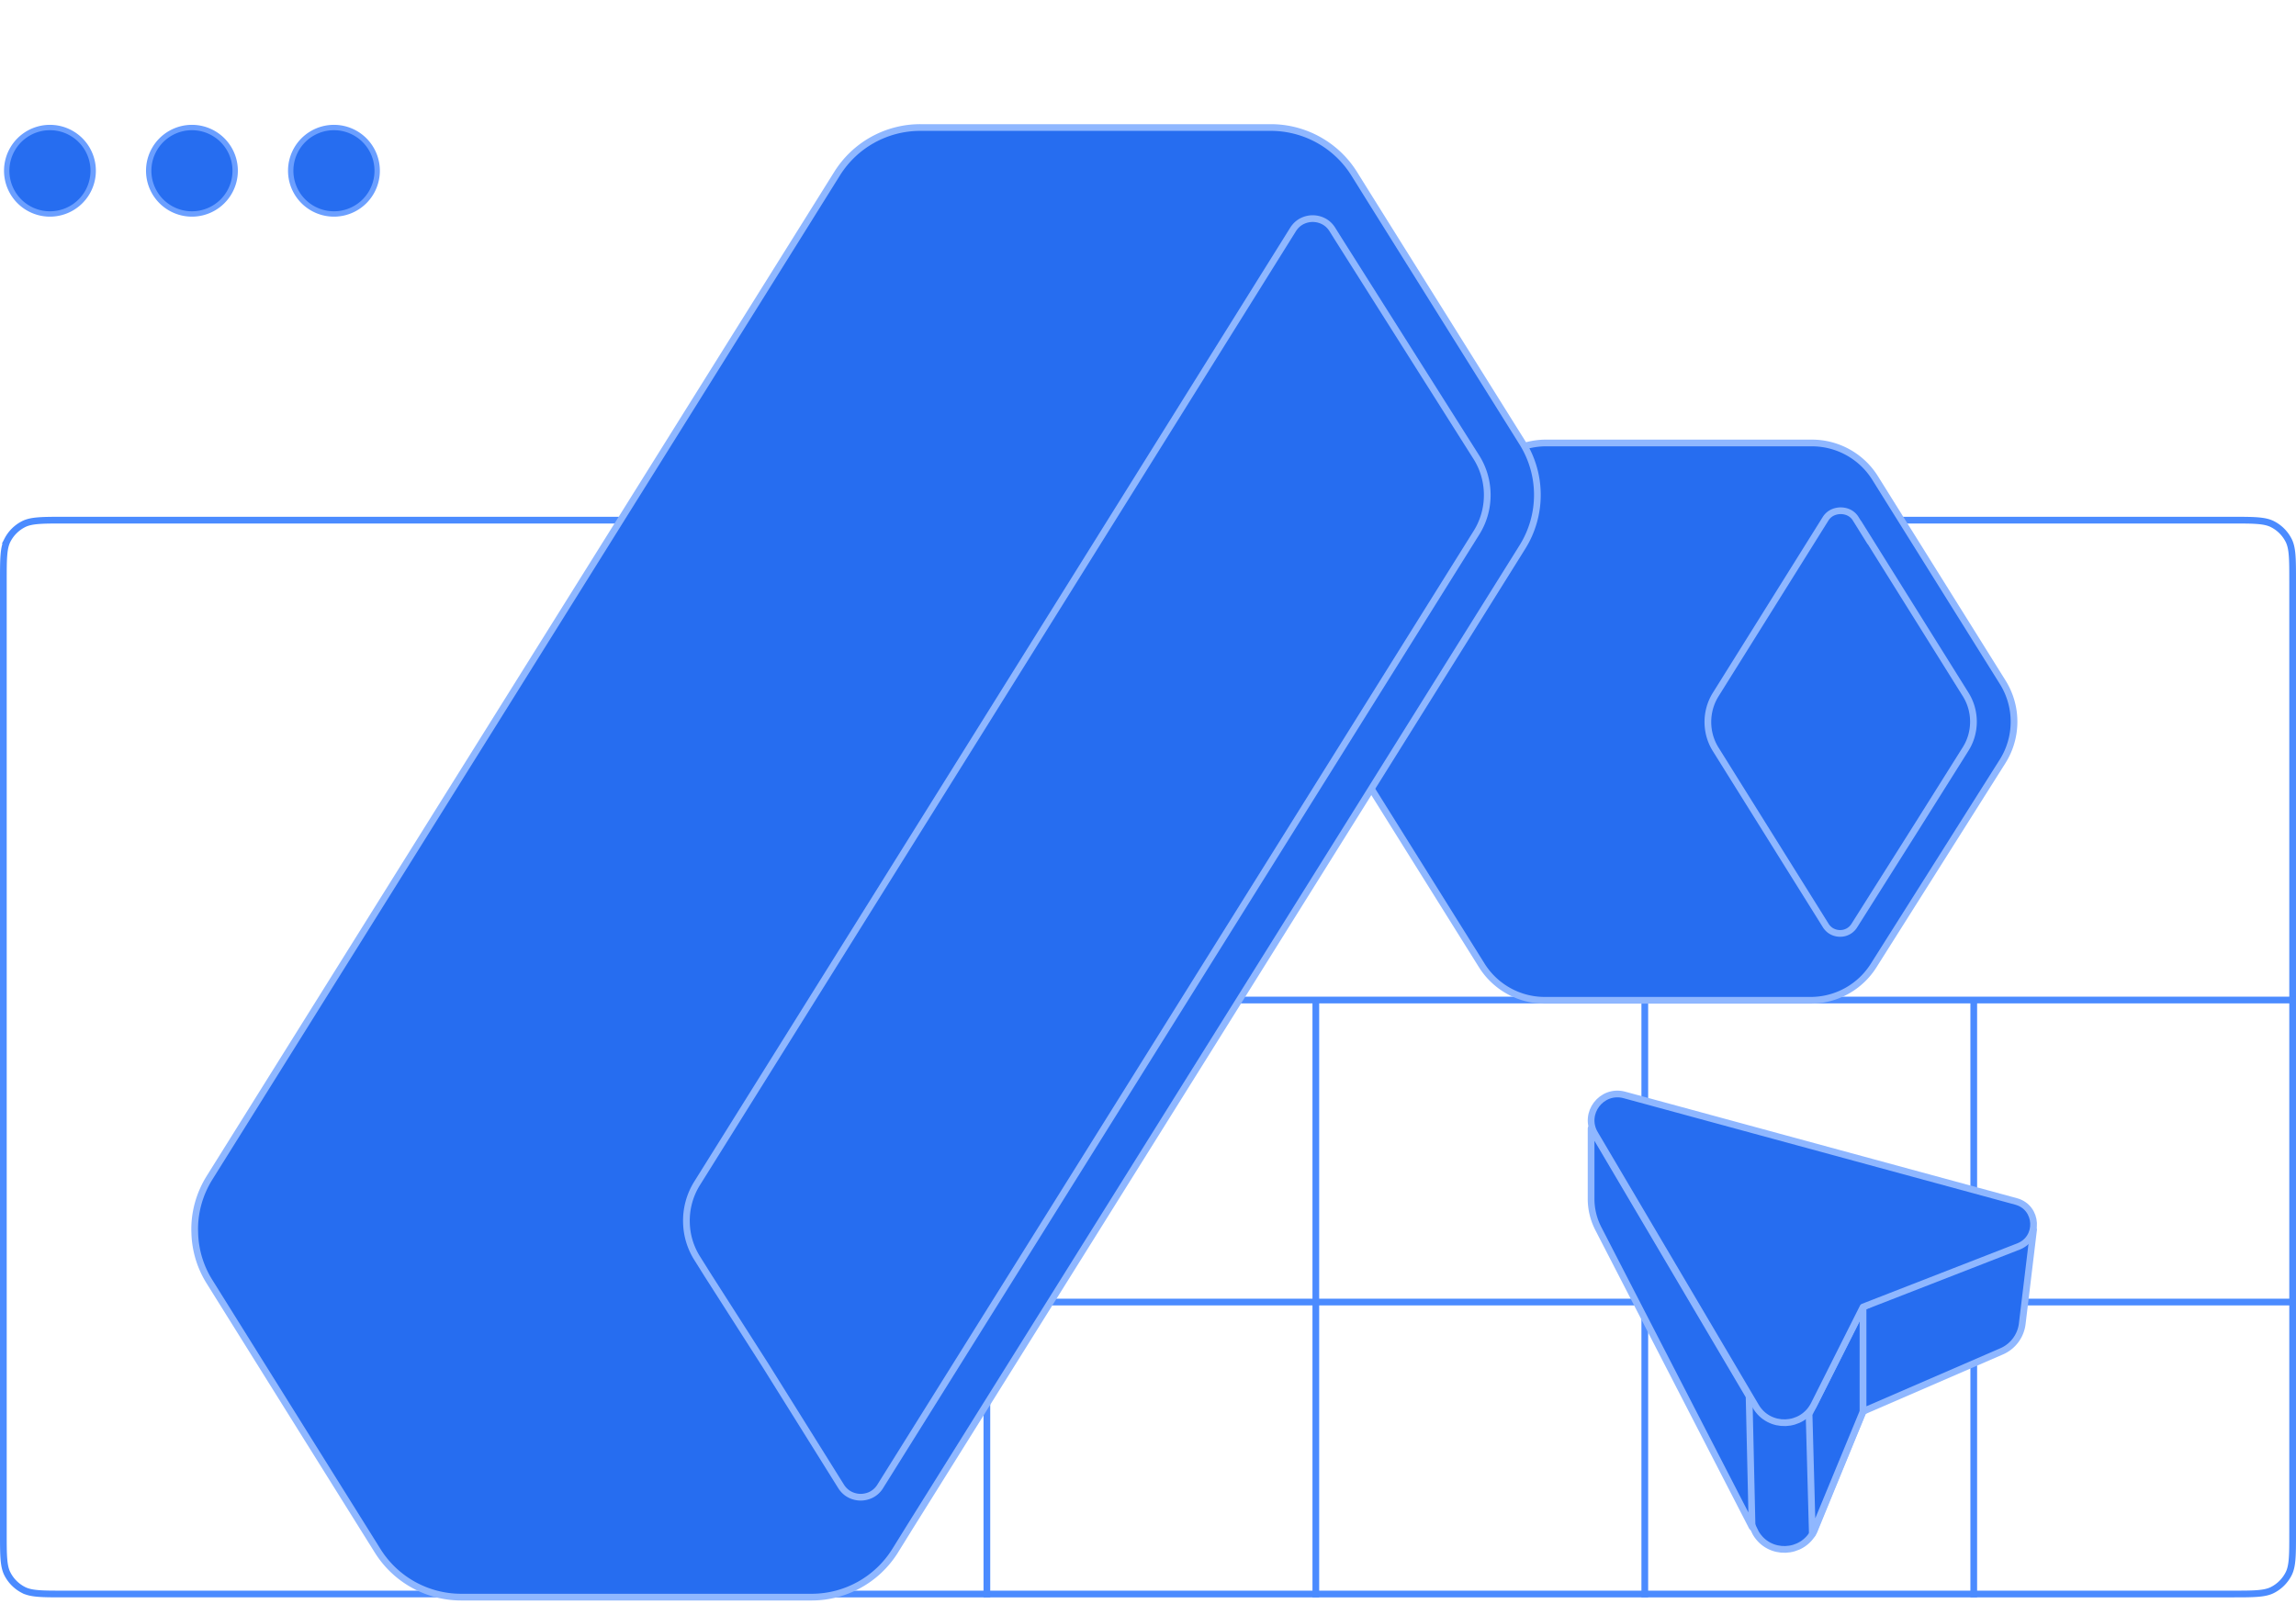
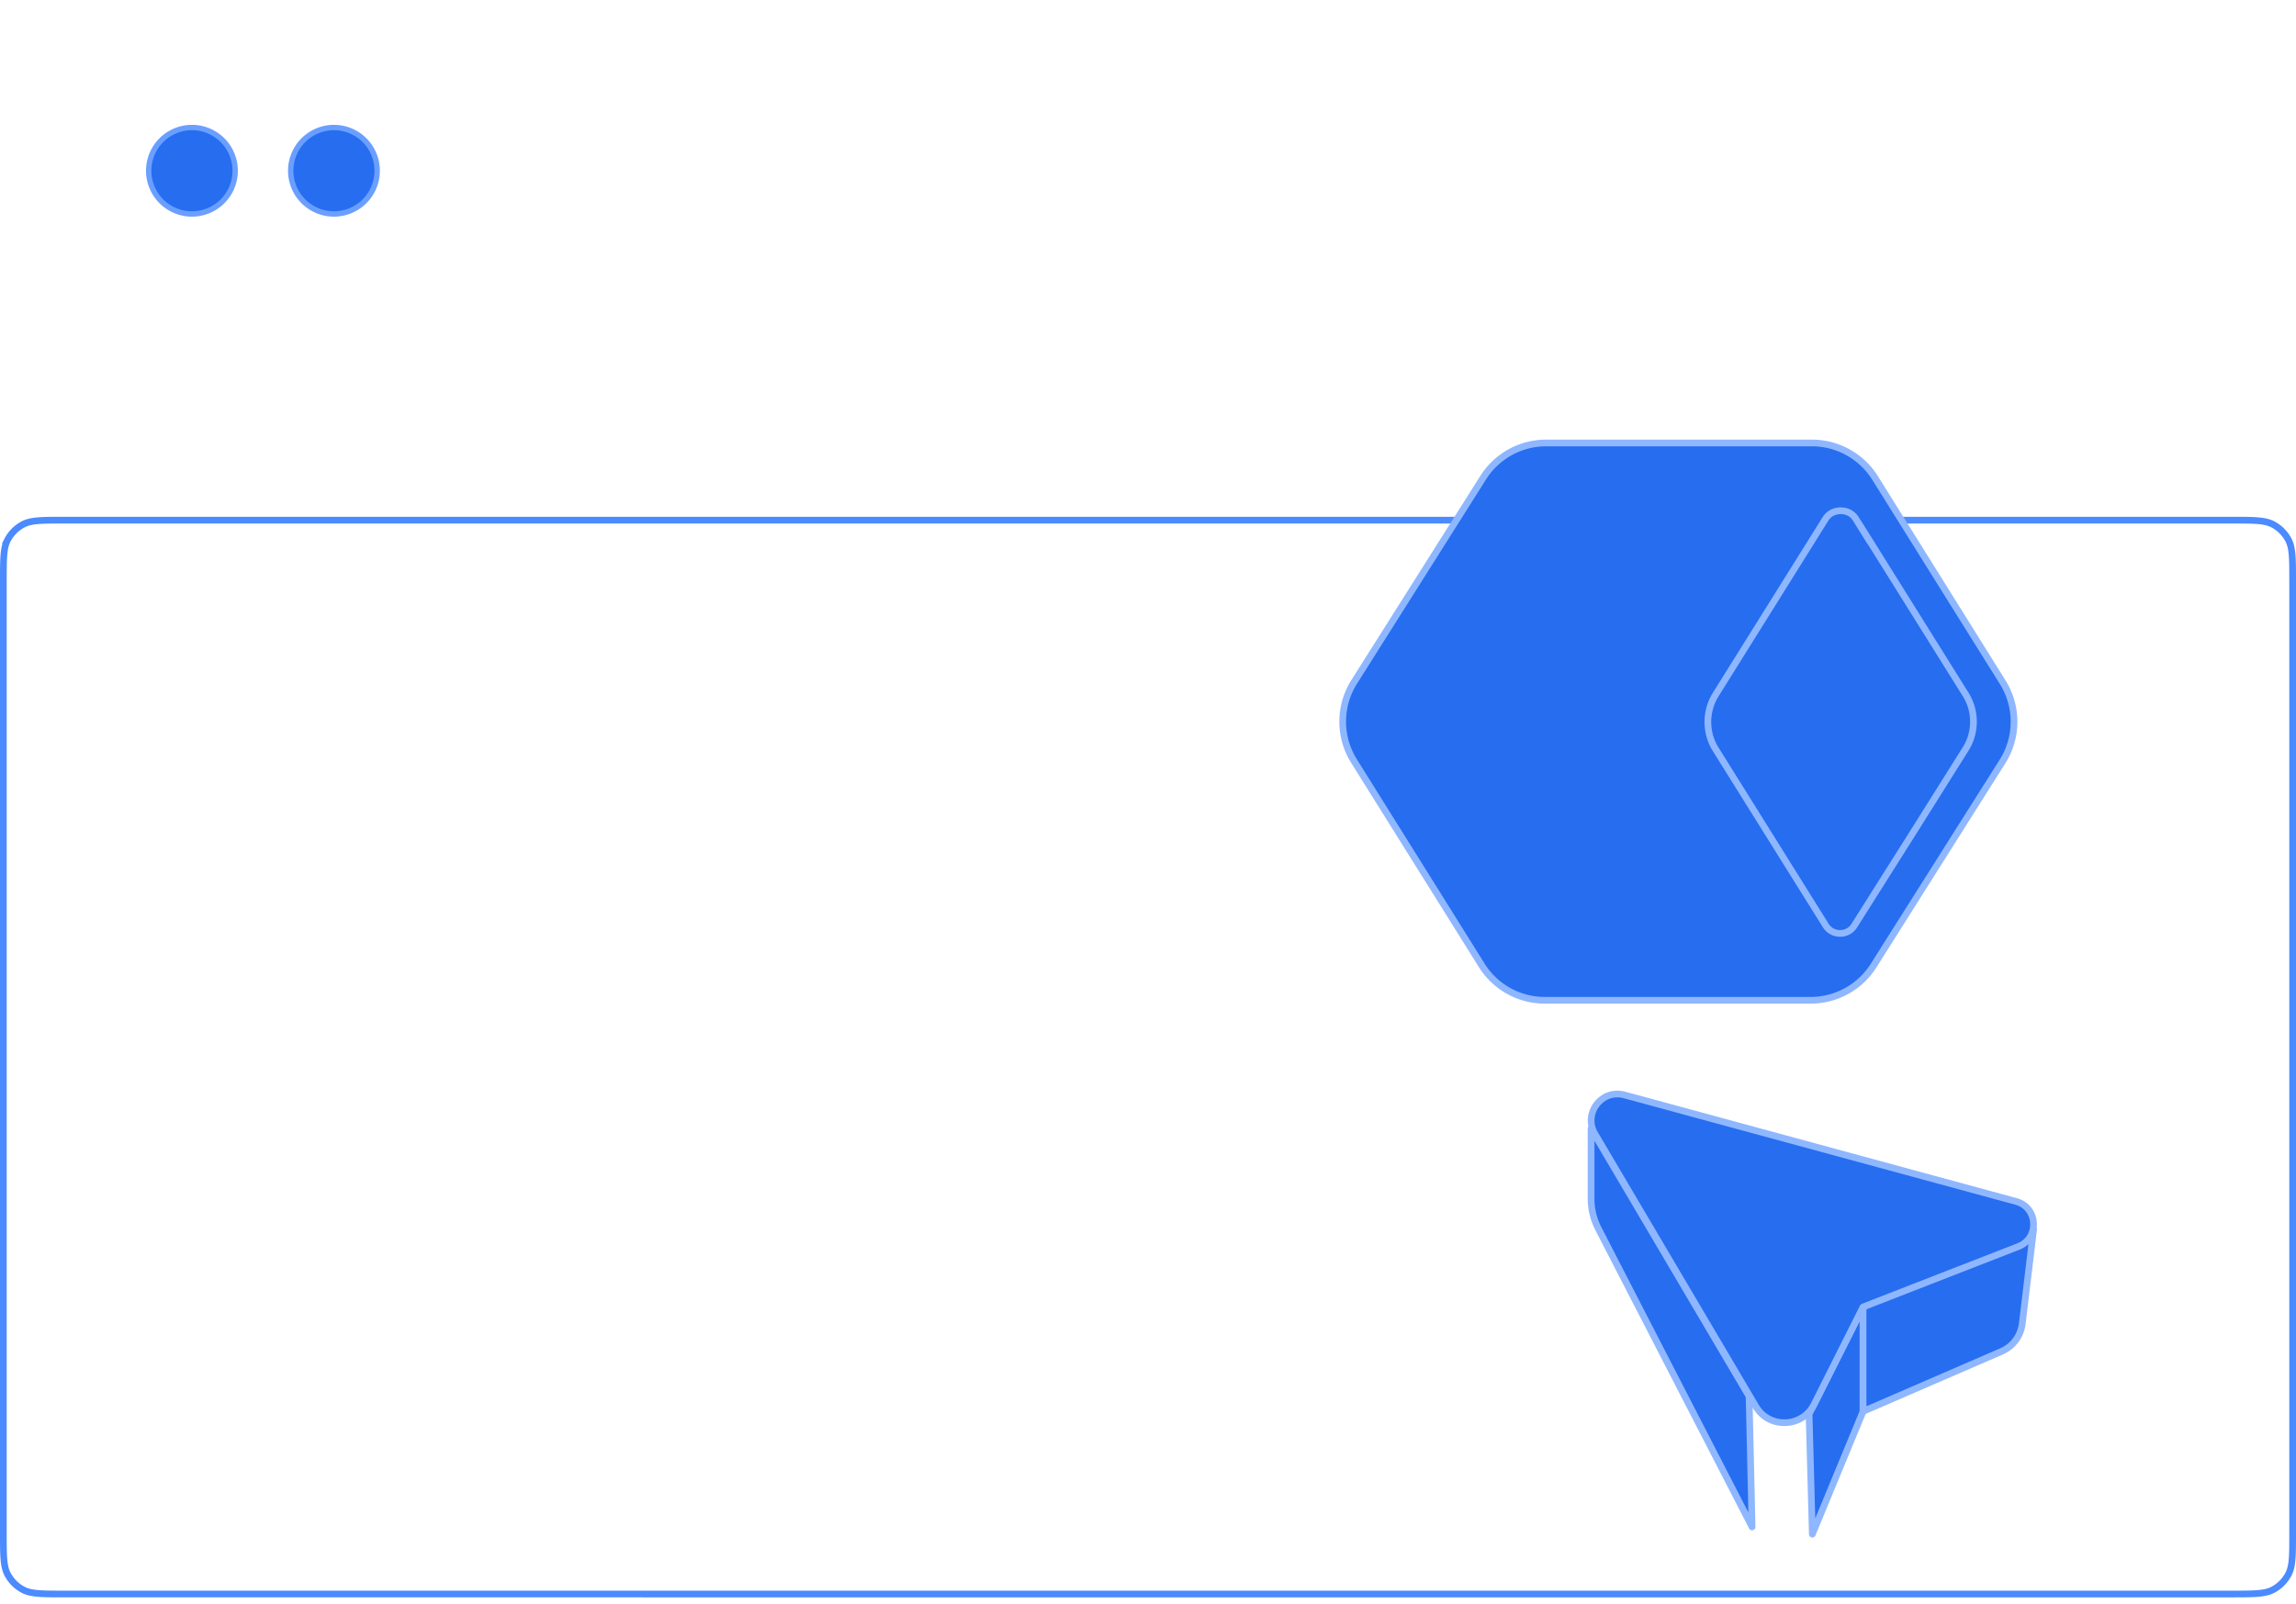
<svg xmlns="http://www.w3.org/2000/svg" width="342" height="239" fill="none">
  <g clip-path="url(#a)">
    <path stroke="#4B8BFF" d="M9.6 77.5h322.8c1.688 0 2.925 0 3.9.08.97.08 1.637.234 2.197.52a5.504 5.504 0 0 1 2.404 2.403c.285.56.44 1.227.519 2.197.08.975.08 2.212.08 3.9v141.8c0 1.688 0 2.925-.08 3.9-.079.97-.234 1.637-.519 2.197a5.508 5.508 0 0 1-2.404 2.404c-.56.285-1.227.44-2.197.519-.975.08-2.212.08-3.9.08H9.6c-1.688 0-2.925 0-3.9-.08-.97-.079-1.637-.234-2.197-.519a5.504 5.504 0 0 1-2.404-2.404c-.285-.56-.44-1.227-.519-2.197-.08-.975-.08-2.212-.08-3.9V86.6c0-1.688 0-2.925.08-3.9.08-.97.234-1.637.52-2.197A5.5 5.5 0 0 1 3.502 78.1c.56-.286 1.227-.44 2.197-.52.975-.08 2.212-.08 3.9-.08Z" />
-     <path stroke="#4B8BFF" stroke-miterlimit="10" d="M98 194h244M98 149h244M147 149v89M98 149v89M196 149v89M245 149v89M294 149v89" />
-     <path fill="#266DF0" stroke="#6B9FFF" stroke-miterlimit="10" stroke-width=".8" d="M49.743 31.88a6.44 6.44 0 1 0 0-12.88 6.44 6.44 0 0 0 0 12.88ZM28.59 31.88a6.44 6.44 0 1 0 0-12.88 6.44 6.44 0 0 0 0 12.88ZM7.44 31.88a6.44 6.44 0 1 0 0-12.88 6.44 6.44 0 0 0 0 12.88Z" />
-     <path fill="#266DF0" stroke="#8FB7FF" stroke-linejoin="round" d="m277.511 210.302-7.296 17.828c-1.761 3.498-6.695 3.668-8.683.292l-17.626-36.225c-1.793-3.035 1.015-6.711 4.415-5.786l39.293 10.355c3.295.892 3.53 5.469.357 6.711l-10.444 6.825h-.016Z" />
+     <path fill="#266DF0" stroke="#6B9FFF" stroke-miterlimit="10" stroke-width=".8" d="M49.743 31.88a6.44 6.44 0 1 0 0-12.88 6.44 6.44 0 0 0 0 12.88ZM28.59 31.88a6.44 6.44 0 1 0 0-12.88 6.44 6.44 0 0 0 0 12.88Za6.44 6.44 0 1 0 0-12.88 6.44 6.44 0 0 0 0 12.88Z" />
    <path fill="#266DF0" stroke="#8FB7FF" stroke-linejoin="round" d="M237 168.144v10.468a9.72 9.72 0 0 0 1.079 4.447l22.901 44.446-.446-19.467L237 168.144ZM277.511 194.736V210.301l-7.555 18.283-.487-17.885 8.042-15.963Z" />
    <path fill="#266DF0" stroke="#8FB7FF" stroke-linejoin="round" d="m302.91 183.229-1.688 14.007a5.156 5.156 0 0 1-3.06 4.106l-20.652 8.951v-15.565l25.4-11.499Z" />
    <path fill="#266DF0" stroke="#8FB7FF" stroke-linejoin="round" d="m277.51 194.737-7.295 14.518c-1.761 3.497-6.695 3.668-8.683.292l-23.972-40.616c-1.793-3.035 1.015-6.711 4.415-5.786l58.331 15.865c3.294.893 3.53 5.47.357 6.711l-23.153 9.016Z" />
    <path fill="#266DF0" stroke="#8FB7FF" stroke-miterlimit="10" d="m298.318 113.404-19.209 30.419a11.094 11.094 0 0 1-9.412 5.215h-39.581a11.071 11.071 0 0 1-9.412-5.215l-19.012-30.419a11.092 11.092 0 0 1-.01-11.76l19.209-30.418A11.089 11.089 0 0 1 230.292 66h39.592c3.834 0 7.387 1.974 9.412 5.205l19.012 30.439a11.092 11.092 0 0 1 .01 11.76Z" />
    <path fill="#266DF0" stroke="#8FB7FF" stroke-miterlimit="10" d="M271.93 77.292c.676-1.07 1.798-1.194 2.244-1.194.457 0 1.569.114 2.244 1.194l1.278 2.057v-.041l15.105 24.175c1.538 2.462 1.538 5.641 0 8.092l-7.095 11.293-9.485 15.022a2.462 2.462 0 0 1-2.13 1.185c-.426 0-1.475-.115-2.15-1.195l-16.383-26.232c-1.538-2.452-1.548-5.62-.042-8.093l16.414-26.263Z" />
-     <path fill="#266DF0" stroke="#8FB7FF" d="M29.01 183.648c-.108-2.826.647-5.674 2.2-8.167l93.48-149.609A14.61 14.61 0 0 1 137.096 19h52.193c5.049 0 9.742 2.6 12.417 6.872l1.964 3.15.701 1.122 9.903 15.837 12.504 20.001a14.654 14.654 0 0 1 0 15.514l-78.581 125.746-12.902 20.648-.044.076-1.941 3.128a14.656 14.656 0 0 1-12.418 6.872H68.689a14.68 14.68 0 0 1-12.417-6.872l-13.475-21.565-11.586-18.556a14.373 14.373 0 0 1-2.2-7.325Z" />
-     <path stroke="#8FB7FF" stroke-miterlimit="10" d="M128.206 223.079c-.572 0-2.007-.161-2.924-1.618l-11.262-18.027-8.588-13.431-1.596-2.546a10.378 10.378 0 0 1-1.586-5.243 10.488 10.488 0 0 1 1.586-5.901l41.998-67.21L192.6 34.201c.917-1.467 2.363-1.629 2.934-1.629.572 0 2.018.162 2.935 1.63l.679 1.089 20.8 32.893c2.114 3.387 2.114 7.767 0 11.155l-88.786 142.047-.043.075c-.917 1.457-2.341 1.618-2.924 1.618h.011Z" />
  </g>
  <defs>
    <clipPath id="a">
      <path fill="#fff" d="M0 0h342v239H0z" />
    </clipPath>
  </defs>
</svg>